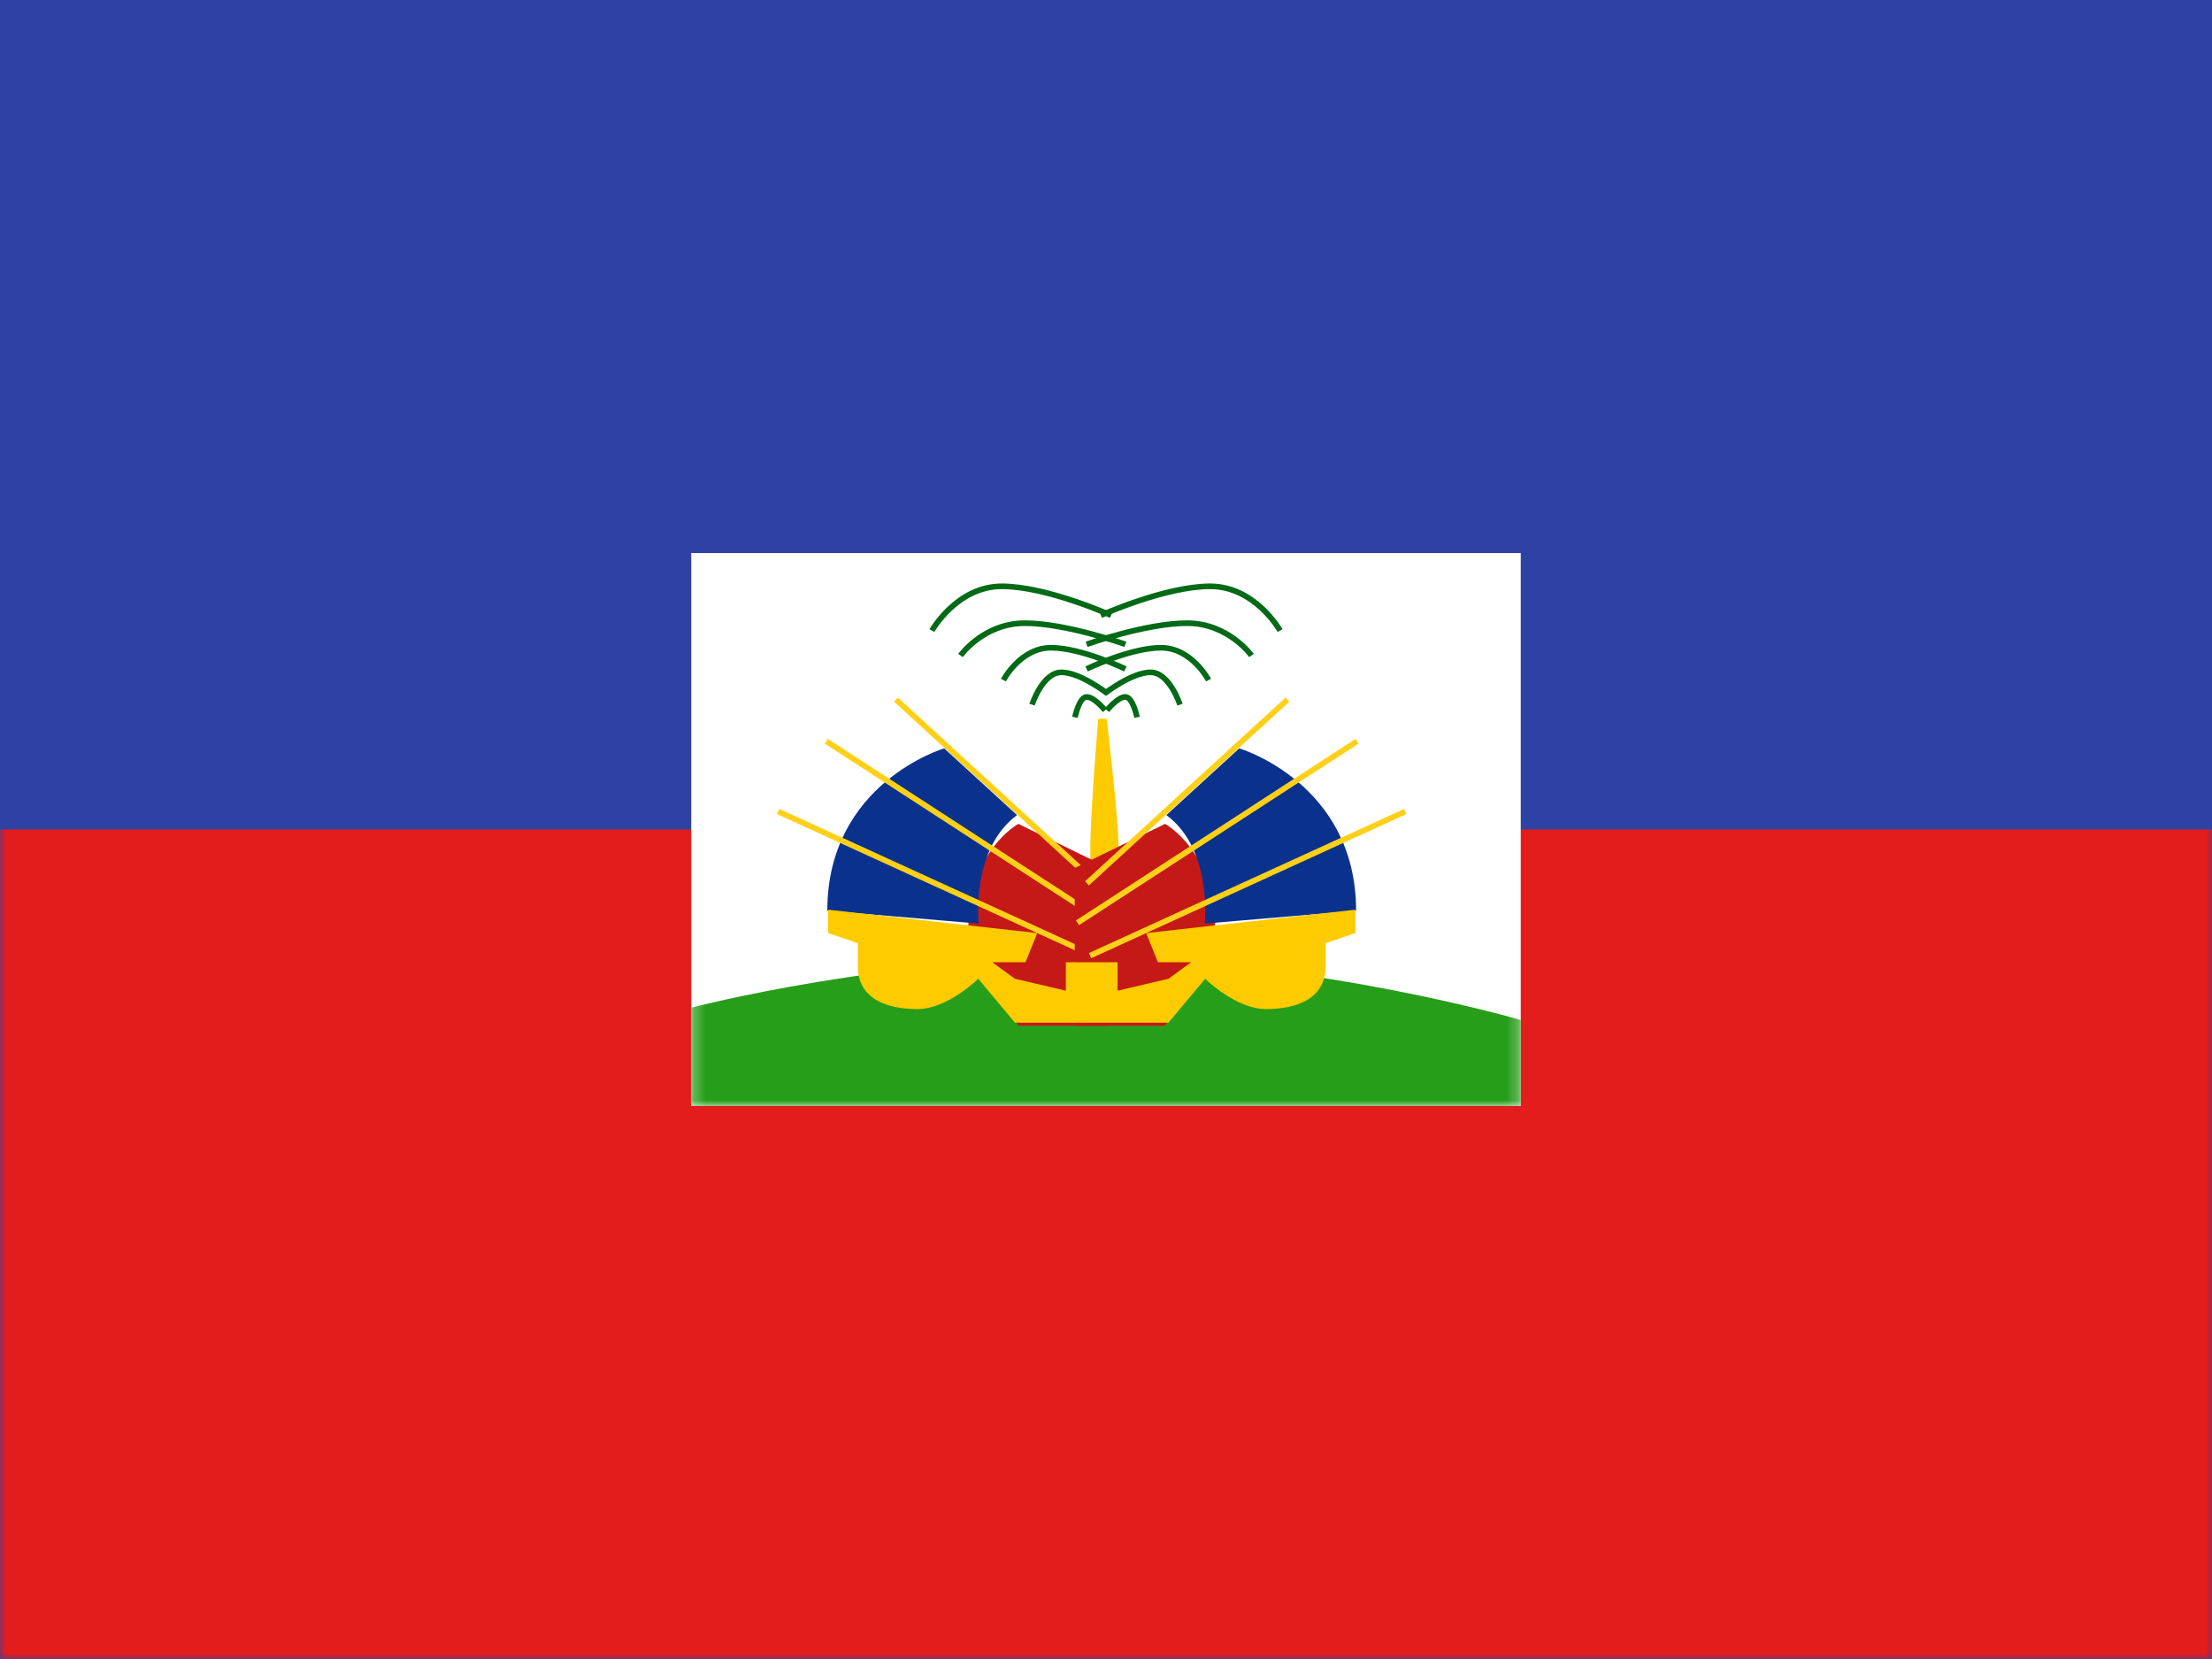
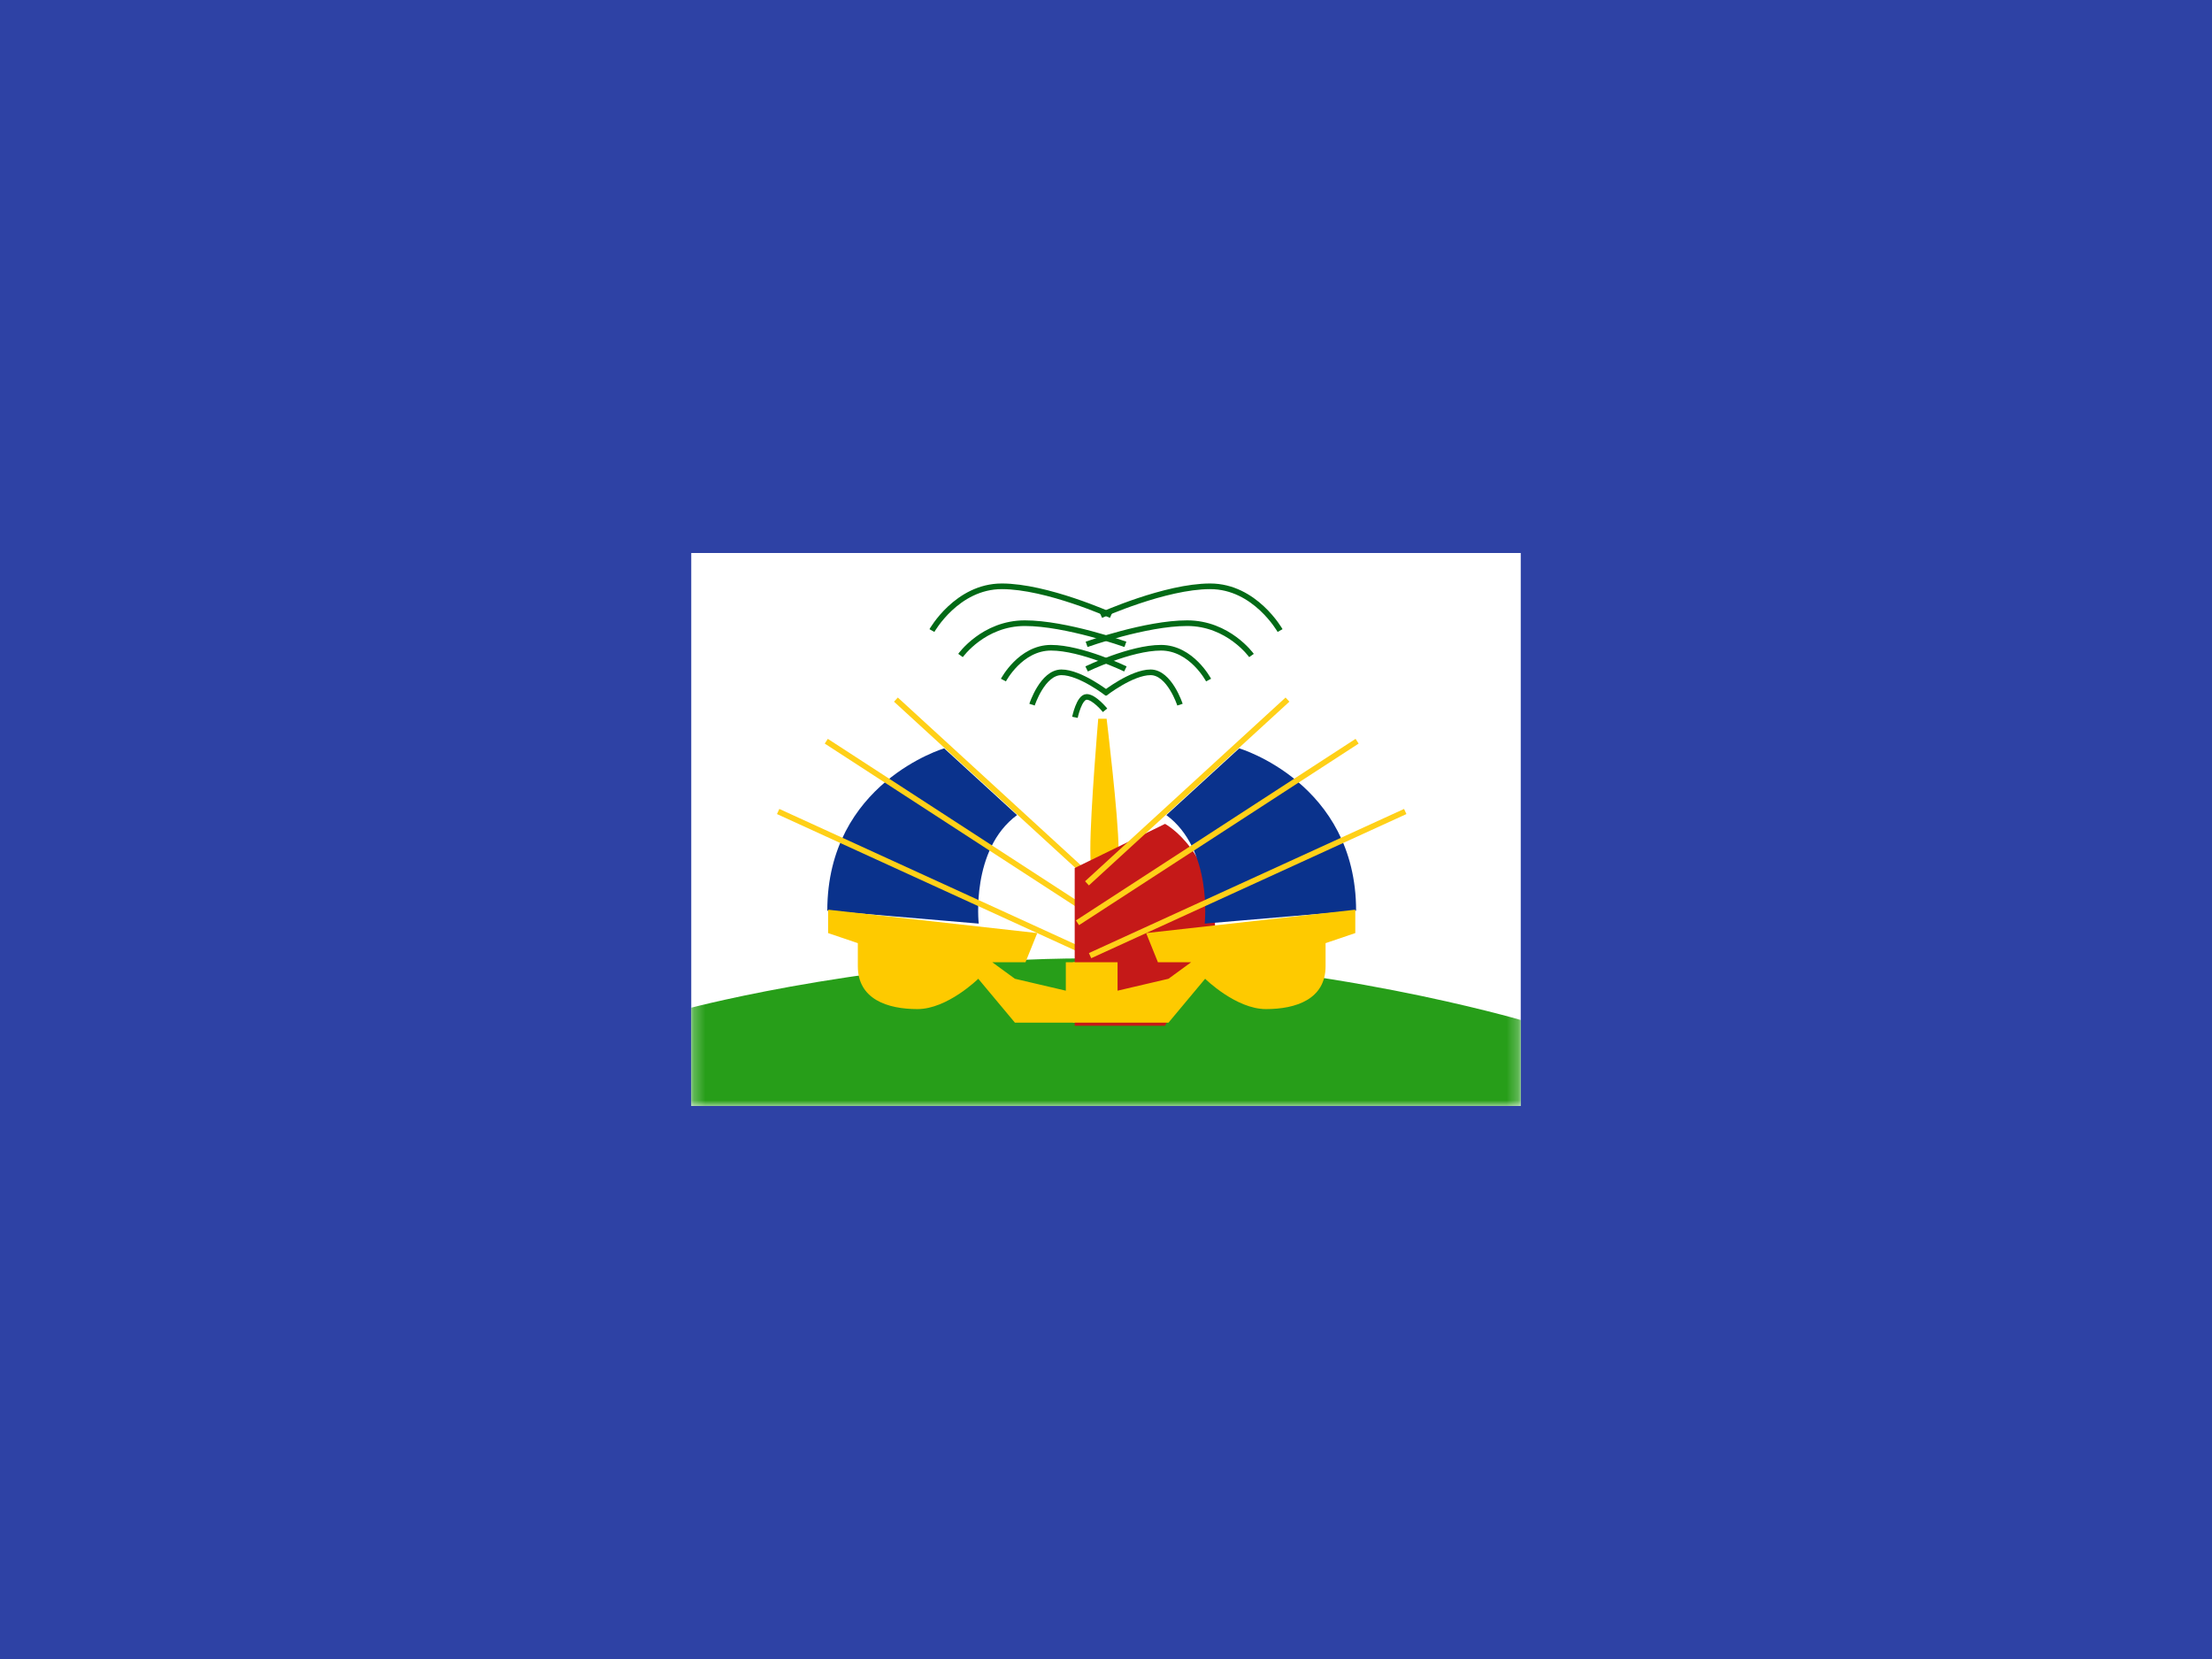
<svg xmlns="http://www.w3.org/2000/svg" width="196" height="147" viewBox="0 0 196 147" fill="none">
  <rect x="0" y="0" width="196" height="147" fill="#808080" stroke="none" />
  <g clip-path="url(#clip0_18977_5062)">
    <rect width="196" height="147" fill="white" />
    <path fill-rule="evenodd" clip-rule="evenodd" d="M0 0V147H196V0H0Z" fill="#2E42A5" />
    <mask id="mask0_18977_5062" style="mask-type:luminance" maskUnits="userSpaceOnUse" x="0" y="0" width="196" height="147">
      <path fill-rule="evenodd" clip-rule="evenodd" d="M0 0V147H196V0H0Z" fill="white" />
    </mask>
    <g mask="url(#mask0_18977_5062)">
-       <path fill-rule="evenodd" clip-rule="evenodd" d="M0 73.5V147H196V73.5H0Z" fill="#E31D1C" />
      <rect x="61.25" y="49" width="73.5" height="49" fill="white" />
      <mask id="mask1_18977_5062" style="mask-type:luminance" maskUnits="userSpaceOnUse" x="61" y="49" width="74" height="49">
        <rect x="61.25" y="49" width="73.5" height="49" fill="white" />
      </mask>
      <g mask="url(#mask1_18977_5062)">
        <path fill-rule="evenodd" clip-rule="evenodd" d="M61.25 89.289C61.25 89.289 78.892 84.65 98 84.933C117.108 85.216 134.75 90.378 134.75 90.378V98H61.25V89.289Z" fill="#279E19" />
        <path d="M98.451 54.52C98.451 54.52 92.748 51.951 88.767 51.951C84.786 51.951 82.575 55.872 82.575 55.872" stroke="#026A16" stroke-width="0.5" />
        <path d="M99.718 57.094C99.718 57.094 94.471 55.218 90.808 55.218C87.144 55.218 85.109 58.082 85.109 58.082" stroke="#026A16" stroke-width="0.5" />
        <path d="M99.718 59.272C99.718 59.272 95.836 57.395 93.126 57.395C90.416 57.395 88.911 60.26 88.911 60.26" stroke="#026A16" stroke-width="0.5" />
        <path d="M98.123 61.45C98.123 61.45 95.724 59.573 94.05 59.573C92.376 59.573 91.446 62.438 91.446 62.438" stroke="#026A16" stroke-width="0.5" />
        <path d="M97.917 62.936C97.917 62.936 96.958 61.751 96.289 61.751C95.619 61.751 95.247 63.56 95.247 63.56" stroke="#026A16" stroke-width="0.5" />
        <path d="M97.549 54.52C97.549 54.52 103.252 51.951 107.233 51.951C111.214 51.951 113.425 55.872 113.425 55.872" stroke="#026A16" stroke-width="0.5" />
        <path d="M96.282 57.094C96.282 57.094 101.53 55.218 105.193 55.218C108.856 55.218 110.891 58.082 110.891 58.082" stroke="#026A16" stroke-width="0.5" />
        <path d="M96.282 59.272C96.282 59.272 100.164 57.395 102.874 57.395C105.584 57.395 107.089 60.26 107.089 60.26" stroke="#026A16" stroke-width="0.5" />
        <path d="M97.878 61.45C97.878 61.45 100.276 59.573 101.95 59.573C103.625 59.573 104.555 62.438 104.555 62.438" stroke="#026A16" stroke-width="0.5" />
-         <path d="M98.083 62.936C98.083 62.936 99.042 61.751 99.712 61.751C100.381 61.751 100.753 63.56 100.753 63.56" stroke="#026A16" stroke-width="0.5" />
        <path fill-rule="evenodd" clip-rule="evenodd" d="M97.312 63.689C97.312 63.689 96.612 71.881 96.612 75.215C96.612 78.548 97.312 85.742 97.312 85.742H99.111C99.111 85.742 99.111 77.998 99.111 75.215C99.111 72.431 98.055 63.689 98.055 63.689H97.312Z" fill="#FECA00" />
-         <path fill-rule="evenodd" clip-rule="evenodd" d="M90.234 73.001C90.234 73.001 85.798 75.375 85.798 82.403L90.234 90.89H98.238V76.914L90.234 73.001Z" fill="#C51918" />
        <path fill-rule="evenodd" clip-rule="evenodd" d="M83.661 66.309C83.661 66.309 73.305 69.377 73.305 80.695L86.722 81.839C86.722 81.839 85.989 75.264 90.118 72.222L83.661 66.309Z" fill="#0A328C" />
        <path d="M79.385 61.99L97.151 78.271" stroke="#FFD018" stroke-width="0.5" />
        <path d="M73.215 65.677L97.994 81.767" stroke="#FFD018" stroke-width="0.5" />
        <path d="M68.95 71.905L96.877 84.677" stroke="#FFD018" stroke-width="0.5" />
-         <path fill-rule="evenodd" clip-rule="evenodd" d="M73.376 80.606L91.908 82.678L90.865 85.265H87.927L89.928 86.726L94.44 87.782V85.265H98.392V90.613H89.928L86.682 86.726C86.682 86.726 83.955 89.413 81.294 89.413C78.633 89.413 76.01 88.541 76.01 85.609C76.01 82.678 76.01 83.57 76.01 83.57L73.376 82.678V80.606Z" fill="#FECA00" />
+         <path fill-rule="evenodd" clip-rule="evenodd" d="M73.376 80.606L91.908 82.678L90.865 85.265H87.927L89.928 86.726L94.44 87.782V85.265H98.392V90.613H89.928L86.682 86.726C86.682 86.726 83.955 89.413 81.294 89.413C78.633 89.413 76.01 88.541 76.01 85.609C76.01 82.678 76.01 83.57 76.01 83.57L73.376 82.678V80.606" fill="#FECA00" />
        <path fill-rule="evenodd" clip-rule="evenodd" d="M103.232 73.001C103.232 73.001 107.667 75.375 107.667 82.403L103.232 90.89H95.227V76.914L103.232 73.001Z" fill="#C51918" />
        <path fill-rule="evenodd" clip-rule="evenodd" d="M109.804 66.309C109.804 66.309 120.161 69.377 120.161 80.695L106.743 81.839C106.743 81.839 107.476 75.264 103.347 72.222L109.804 66.309Z" fill="#0A328C" />
        <path d="M114.08 61.99L96.314 78.271" stroke="#FFD018" stroke-width="0.5" />
        <path d="M120.25 65.677L95.472 81.767" stroke="#FFD018" stroke-width="0.5" />
        <path d="M124.515 71.905L96.588 84.677" stroke="#FFD018" stroke-width="0.5" />
        <path fill-rule="evenodd" clip-rule="evenodd" d="M120.089 80.606L101.557 82.678L102.601 85.265H105.539L103.538 86.726L99.025 87.782V85.265H95.073V90.613H103.538L106.784 86.726C106.784 86.726 109.511 89.413 112.171 89.413C114.832 89.413 117.456 88.541 117.456 85.609C117.456 82.678 117.456 83.57 117.456 83.57L120.089 82.678V80.606Z" fill="#FECA00" />
      </g>
    </g>
  </g>
  <defs>
    <clipPath id="clip0_18977_5062">
      <rect width="196" height="147" fill="white" />
    </clipPath>
  </defs>
</svg>